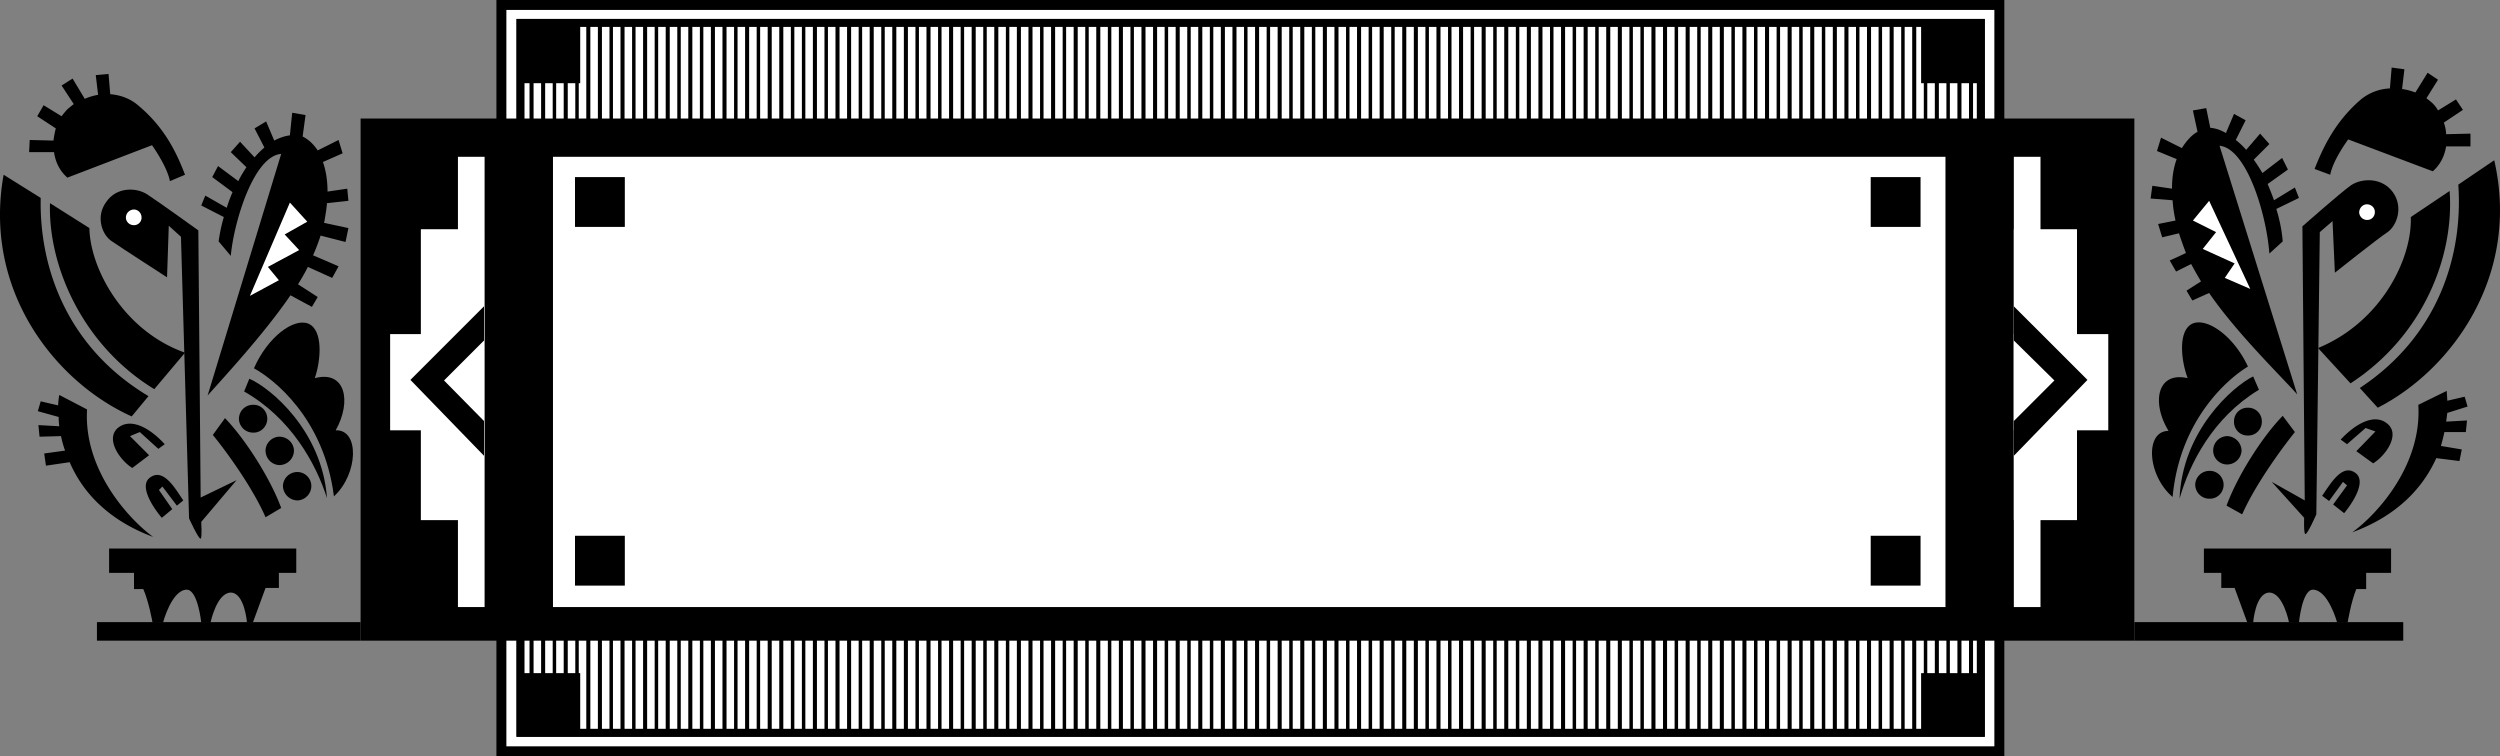
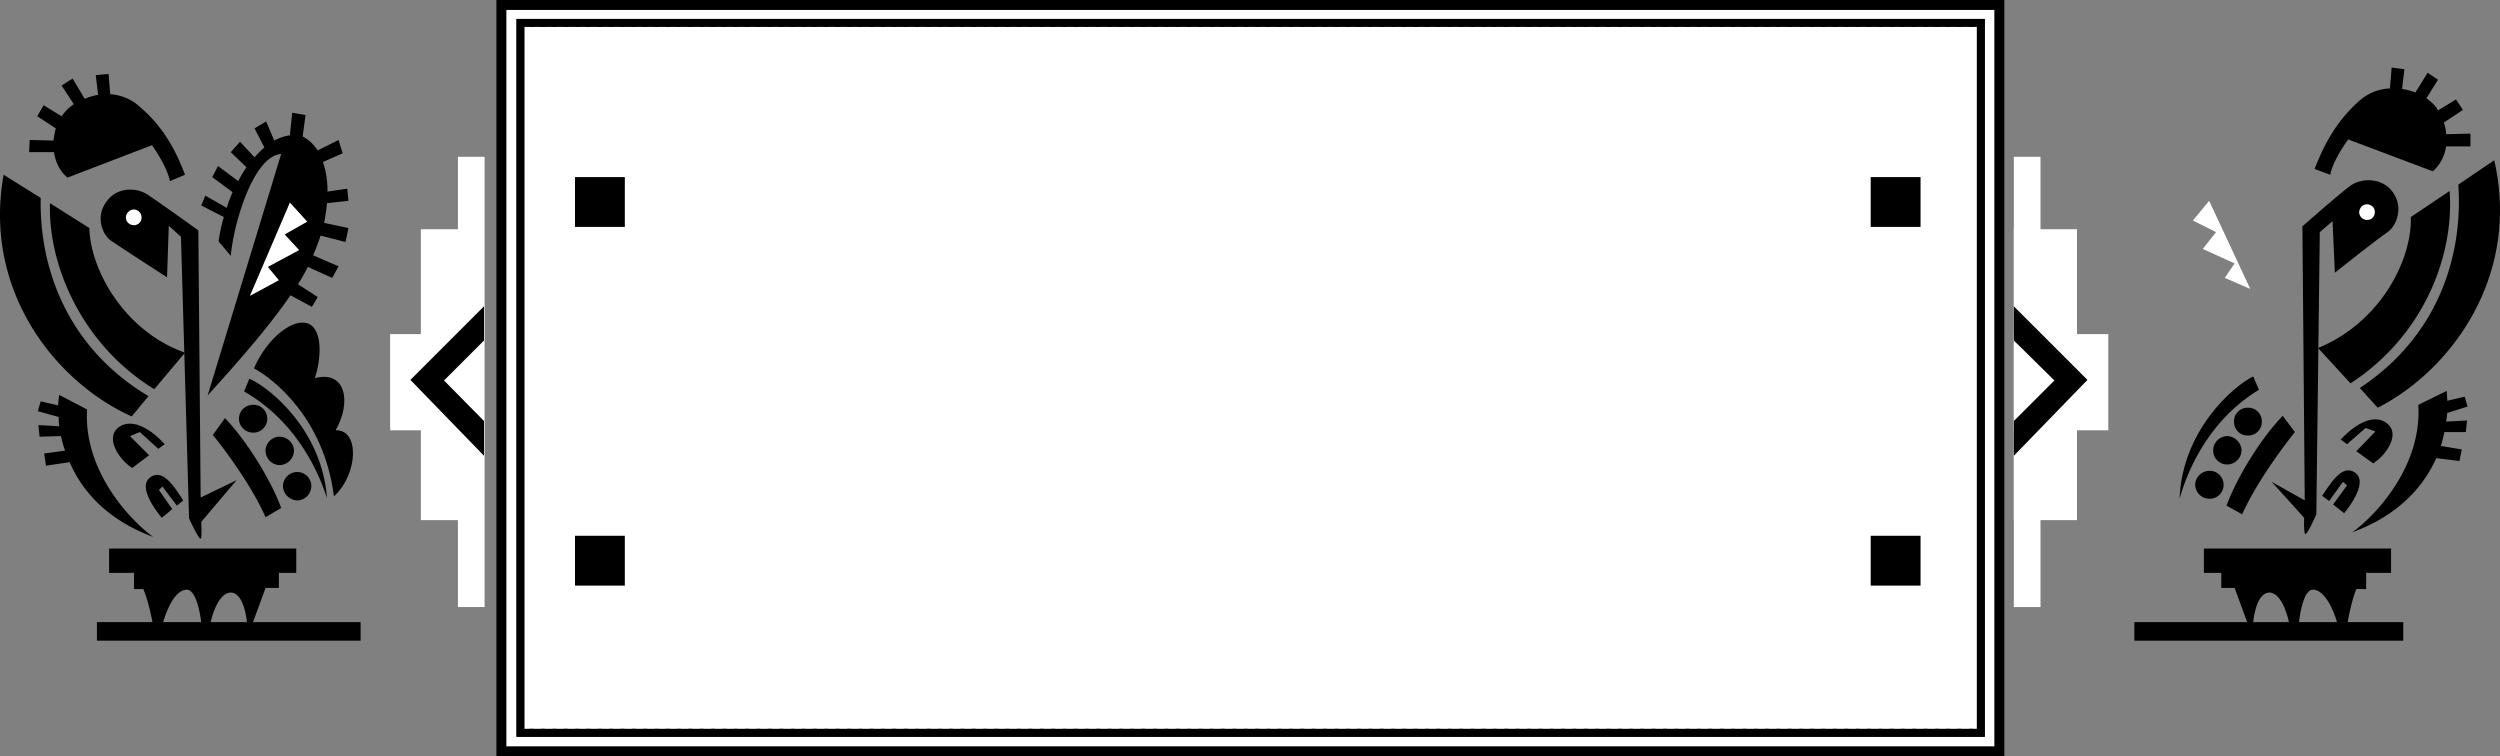
<svg xmlns="http://www.w3.org/2000/svg" width="431.423" height="130.516">
  <rect width="100%" height="100%" fill="#808080" stroke="none" />
  <path fill="#fff" d="M345.025 129.656V.86h-258.5v128.797h258.5" />
  <path fill="none" stroke="#000" stroke-width="1.719" d="M345.025 129.656V.86h-258.5v128.797Zm0 0" />
-   <path d="M341.825 3.957v122.5h-252V3.957h252" />
  <path fill="none" stroke="#000" stroke-width="1.375" d="M341.825 3.957v122.5h-252V3.957Zm0 0" />
  <path fill="none" stroke="#fff" stroke-width="1.299" d="M90.728 3.957v122.5m2-122.5v122.5m2-122.5v122.5m1.898-122.5v122.5m2-122.5v122.5m1.899-122.5v122.5m2-122.5v122.5m2-122.5v122.5m1.902-122.5v122.5m2-122.5v122.5m1.898-122.5v122.5m2-122.5v122.5m1.903-122.398v122.5m2-122.5v122.5m1.898-122.5v122.5m2-122.5v122.5m1.899-122.5v122.5m2-122.5v122.5m2-122.5v122.5m1.902-122.5v122.5m2-122.5v122.5m1.898-122.5v122.5m2-122.602v122.5m2-122.5v122.5m1.903-122.398v122.5m1.898-122.5v122.5m2-122.5v122.5m1.899-122.5v122.5m2-122.5v122.5m2-122.5v122.5m1.902-122.5v122.5m2-122.5v122.5m1.898-122.5v122.5m2-122.5v122.5m2-122.5v122.5m1.903-122.5v122.5m2-122.602v122.5m1.898-122.5v122.5m2-122.398v122.5m1.899-122.5v122.5m2-122.5v122.5m1.902-122.5v122.5m2-122.5v122.5m1.898-122.5v122.5m2-122.5v122.5m2-122.5v122.5m1.903-122.5v122.5m2-122.5v122.5m1.898-122.602v122.5m2-122.5v122.5m1.899-122.398v122.5m2-122.5v122.5m1.902-122.5v122.5m2-122.5v122.5m1.898-122.5v122.5m2-122.5v122.5m2-122.5v122.5m1.903-122.5v122.5m2-122.5v122.5m1.898-122.5v122.5m2-122.5v122.5m1.899-122.5v122.5m2-122.5v122.5m2-122.5v122.5m1.902-122.5v122.5m2-122.5v122.5m1.898-122.5v122.5m2-122.5v122.5m1.903-122.5v122.5m2-122.5v122.5m1.898-122.5v122.5m2-122.5v122.5m2-122.5v122.5m1.899-122.5v122.5m2-122.5v122.5m1.902-122.5v122.5m2-122.5v122.5m1.898-122.5v122.5m2-122.5v122.5m2-122.5v122.5m1.903-122.5v122.5m2-122.5v122.5m1.898-122.5v122.5m2-122.5v122.5m1.899-122.5v122.5m2-122.5v122.5m1.902-122.5v122.5m2-122.5v122.5m1.898-122.5v122.5m2-122.5v122.5m2-122.5v122.5m1.903-122.5v122.5m2-122.5v122.5m1.898-122.5v122.5m2-122.5v122.5m1.899-122.5v122.5m2-122.5v122.5m2-122.5v122.5m1.902-122.5v122.5m1.898-122.5v122.5m2-122.5v122.5m2-122.5v122.5m1.903-122.5v122.5m2-122.5v122.5m1.898-122.5v122.5m2-122.5v122.5m2-122.5v122.5m1.899-122.5v122.5m2-122.5v122.5m1.902-122.5v122.5m2-122.5v122.5m1.898-122.5v122.5m2-122.5v122.5m1.903-122.5v122.5m2-122.5v122.5m1.898-122.5v122.5m2-122.5v122.5m2-122.5v122.5m1.899-122.5v122.5m2-122.5v122.5m1.902-122.5v122.5m2-122.5v122.5m1.898-122.5v122.5m2-122.5v122.5m1.903-122.5v122.5m2-122.5v122.5m1.898-122.5v122.5m2-122.5v122.5m2-122.5v122.5" />
  <path fill="none" stroke="#000" stroke-width="1.375" d="M341.825 3.957v122.5h-252V3.957Zm0 0" />
-   <path d="M100.126 14.36V3.956h-10.3V14.36h10.3m0 112.097v-10.3h-10.3v10.3h10.3m241.699 0v-10.3h-10.3v10.3h10.3m0-112.097V3.956h-10.3V14.36h10.3m26.5 96.199V20.457H62.228v90.102h306.097" />
  <path fill="#fff" d="M79.025 104.758v-77.7h4.601v77.7h-4.601" />
  <path fill="#fff" d="M83.525 89.758v-50.2H72.626v50.2h10.899" />
  <path fill="#fff" d="M83.525 74.258V57.656h-16.2v16.602h16.2m252.203 30.5v-77.7H95.427v77.7h240.3" />
  <path d="m70.825 65.559 12.7-12.7v25.797zm0 0" />
  <path fill="#fff" d="m76.626 65.656 6.899-6.898v13.898zm275.5 39.102v-77.7h-4.601v77.7h4.601" />
  <path fill="#fff" d="M347.525 89.758v-50.2h10.902v50.2h-10.902" />
  <path fill="#fff" d="M347.525 74.258V57.656h16.3v16.602h-16.3" />
  <path d="m360.228 65.559-12.703-12.7v25.797zm0 0" />
  <path fill="#fff" d="m354.525 65.656-7-6.898v13.898zm0 0" />
  <path d="M322.825 39.156V30.56h8.602v8.597h-8.602m0 61.902v-8.602h8.602v8.602h-8.602M99.228 39.156V30.56h8.597v8.597h-8.597m0 61.902v-8.602h8.597v8.602h-8.597m-82.5 6.301v3.199h45.5v-3.2h-45.5" />
  <path d="M24.728 101.656h-1.602V98.86h-4.3v-4.203h32.3v4.203h-3v2.598h-2.3l-2.2 6h-1s-.406-5.156-2.8-5.2c-2.446.044-3.5 5.2-3.5 5.2h-1.598s-.563-5.668-2.5-5.7c-2.614.032-4.102 5.7-4.102 5.7h-1.8s-.63-3.629-1.598-5.8m10-11.599s.172 2.754-.102 2.898c-.363.11-2-3.5-2-3.5L31.228 40.86l-2.102-1.902-.3 8.902s-7.872-5.085-9.5-6.203c-1.68-1.047-2.891-4.234-1-6.797 1.8-2.656 5.238-2.527 7.101-1.3 1.832 1.191 8.8 6.199 8.8 6.199l.4 46.101 6.198-3-6.097 7.2" />
  <path fill="#fff" d="M23.126 38.86a1.3 1.3 0 0 0 1.301-1.301c.012-.785-.594-1.39-1.3-1.403a1.398 1.398 0 0 0-1.4 1.403c.009.707.614 1.312 1.4 1.3m-7.302-13.601c1.047.02 1.895-.828 1.903-1.899-.008-1.015-.856-1.863-1.903-1.902-1.039.04-1.886.887-1.898 1.902.012 1.07.86 1.918 1.898 1.899" />
  <path d="M16.927 16.36c-.805.156-1.578.367-2.3.699l-2.102-3.5-1.899 1.199 2.102 3.2c-.399.32-.77.62-1.102.901-.36.387-.691.793-1 1.2l-3.101-1.903-1.098 1.903 3.2 2.097a17.191 17.191 0 0 0-.4 2.102l-4.1-.102-.102 2.102h4.3c.227 1.664.957 3.215 2.301 4.398l14.602-5.597s2.59 3.578 3.097 6.199l2.602-1.102c-1.484-3.906-3.586-8.203-8-11.898-1.457-1.281-3.2-1.871-4.902-2l-.297-3.5-2.203.2.402 3.401m9.699 50.797 5.301-6.297c-10.652-3.761-16.383-14.554-16.5-21.5l-6.8-4.3c-.34 11.152 5.866 24.71 18 32.097" />
  <path d="m25.626 68.36-2.898 3.5C9.622 65.976-2.983 50.222.626 30.155l6.399 4C6.759 46.402 11.724 60.06 25.626 68.36M12.025 79.758c2.109 4.922 6.375 9.91 14.402 12.898-4.102-2.992-12.031-11.492-11.402-22l-4.797-2.5c-.106.543-.16 1.141-.203 1.801l-3-.7-.5 1.7 3.601 1c-.015.527.035 1.035.102 1.602l-3.602-.2.2 2 3.699-.101c.18.832.394 1.648.703 2.5l-3.602.5.301 2.101 4.098-.601m13.703-1.199-2.903 2.199c-2.187-1.379-4.671-5.008-2.5-6.899 2.157-1.8 5.407-.144 8.102 2.797l-1.102.801-3.199-2.898-1.699.699 3.3 3.3m4.798 8.7 1.101-.899c-1.437-2.14-3.472-5.718-5.8-3.902-2.004 1.57 1.05 5.707 2.101 6.902l1.8-1.5-2.3-3.3.598-.602 2.5 3.3m6.203-12.198 2.097-2.903c3.586 3.723 7.852 10.47 9.7 15.5l-2.7 1.602c-2.14-4.91-6.406-10.899-9.097-14.2m7-.402c1.297.024 2.386-1.062 2.398-2.398-.011-1.352-1.101-2.441-2.398-2.399-1.387-.043-2.473 1.047-2.5 2.399a2.442 2.442 0 0 0 2.5 2.398m4.5 5.602a2.525 2.525 0 0 0 2.5-2.5c-.028-1.297-1.117-2.383-2.5-2.399-1.301.016-2.39 1.102-2.403 2.399.012 1.39 1.102 2.476 2.403 2.5m3.097 6.102a2.505 2.505 0 0 0 2.403-2.5c-.004-1.317-1.094-2.407-2.403-2.403a2.483 2.483 0 0 0-2.5 2.402 2.565 2.565 0 0 0 2.5 2.5" />
  <path d="m42.126 67.559.899-2.2c3.586 1.543 12.566 8.926 13.402 20.598-1.918-6.004-6.25-13.836-14.3-18.398" />
  <path d="M43.825 63.559c3.235 1.75 12.082 8.5 13.801 22.097 4.203-3.855 4.457-11.558.301-11.398 2.82-5 1.672-10.41-3.602-9 1.075-3.133 1.454-8.29-1.097-9.399-2.54-1.054-7.063 2.32-9.403 7.7" />
  <path d="M56.427 35.059c-.09 1.058-.27 2.207-.5 3.398l4.2.902-.5 2.399-4.302-1.102a35.234 35.234 0 0 1-1.3 3.403l4.402 1.898-1.102 2-4.199-1.898c-.426.87-1.058 1.976-1.699 3l3.398 2.199-1 1.7-3.699-2c-4.726 6.913-11.86 14.523-14.3 17.3l12.699-41.7c-4.715.36-8.153 11.63-8.7 17.598l-2.097-2.5c.207-1.507.515-2.91.898-4.199l-3.898-2 .699-1.7 3.7 2.102c.296-.968.652-1.882 1-2.703l-3.5-2.597 1-1.903 3.5 2.602c.425-.875.905-1.652 1.398-2.399l-2.7-2.601 1.602-1.8 2.5 2.698a14.843 14.843 0 0 1 1.7-1.699l-1.7-3.3 2-1.2 1.398 3.3c.922-.48 1.848-.8 2.7-.898l.402-3.902 2.3.402-.5 3.7c1.028.508 1.903 1.343 2.598 2.398l3.602-1.8.7 2.3-3.4 1.5c.512 1.438.79 3.164.798 5.102l3.402-.5.2 2.097-3.7.403" />
  <path fill="#fff" d="m50.025 34.957 3 3.3-3.899 2.2 2.5 2.7-5.398 2.902 1.898 2.3-5 2.7 6.899-16.102" />
  <path d="M414.728 107.36v3.199h-46.403v-3.2h46.403" />
  <path d="M406.626 101.656h1.7V98.86h4.3v-4.203h-32.3v4.203h3v2.598h2.3l2.2 6h1s.374-5.156 2.8-5.2c2.41.044 3.399 5.2 3.399 5.2h1.703s.527-5.668 2.398-5.7c2.68.032 4.2 5.7 4.2 5.7h1.8s.594-3.629 1.5-5.8m-9-12.298s-.101 2.726.2 2.796c.34.172 1.902-3.398 1.902-3.398l.597-48.7 2.2-1.902.402 8.903s7.426-5.918 9.098-7c1.605-1.133 2.765-4.332.902-6.903-1.906-2.593-5.344-2.414-7.2-1.199-1.796 1.262-8.402 7.102-8.402 7.102l.403 47.3-5.703-3.203 5.601 6.203" />
  <path fill="#fff" d="M408.525 37.957a1.36 1.36 0 0 1-1.399-1.3c.008-.766.602-1.38 1.301-1.4.793-.003 1.406.595 1.398 1.302.032.785-.566 1.398-1.3 1.398m7.101-13.699c-1.082-.031-1.93-.879-1.898-1.899-.031-1.07.816-1.914 1.898-1.902 1.008-.012 1.856.832 1.899 1.902-.043 1.02-.891 1.868-1.899 1.899" />
  <path d="M414.525 15.36c.773.101 1.543.316 2.3.597l2.102-3.398 1.8 1.199-2 3.2c.36.273.735.57 1.098.901.329.336.66.747.903 1.2l3.097-1.903 1.2 1.801-3.297 2.2c.238.64.379 1.335.398 2l4.2-.098v2.199h-4.2c-.258 1.613-.988 3.164-2.3 4.3l-14.598-5.5s-2.625 3.528-3.102 6.098l-2.699-1c1.55-3.957 3.652-8.254 8-12a8.484 8.484 0 0 1 5-1.898l.3-3.602 2.2.301-.402 3.402m-8.899 50.797-5.601-6.097c11.05-4.555 16.273-15.602 16-22.602l6.703-4.5c.812 11.067-4.371 24.902-17.102 33.2" />
  <path d="m407.228 66.957 3.097 3.402c12.805-6.527 24.66-22.859 20.102-42.703l-6.2 4.203c.848 12.282-3.472 26.157-17 35.098m13.2 12.102c-2.184 4.855-6.453 9.843-14.5 12.8 4.125-2.96 12.05-11.46 11.398-22l4.903-2.402c.027.477.078 1.074.097 1.7l3-.7.5 1.7-3.5 1.1c-.062.462-.113.974-.199 1.5l3.602-.198-.203 2h-3.7c-.156.77-.37 1.582-.597 2.398l3.597.602-.398 2-4-.5m-13.801-1.199 2.899 2.097c2.21-1.34 4.695-4.969 2.5-6.8-2.133-1.864-5.38-.208-8.098 2.702l1.098.797 3.203-2.797 1.699.598-3.3 3.402m-4.7 8.598-1.2-.898c1.462-2.106 3.493-5.684 5.798-3.903 2.03 1.61-1.028 5.746-2 6.903l-1.899-1.5 2.399-3.301-.7-.602-2.398 3.301m-5.902-11.898-2.098-2.801c-3.582 3.676-7.848 10.422-9.7 15.5l2.7 1.5c2.145-4.856 6.41-10.844 9.098-14.2m-8.098.598a2.324 2.324 0 0 1-2.402-2.398 2.326 2.326 0 0 1 2.402-2.399 2.35 2.35 0 0 1 2.398 2.399c.02 1.344-1.066 2.434-2.398 2.398m-3.602 5c-1.32 0-2.406-1.09-2.398-2.398a2.475 2.475 0 0 1 2.398-2.5 2.568 2.568 0 0 1 2.5 2.5 2.501 2.501 0 0 1-2.5 2.398m-3 5.903c-1.375.035-2.464-1.055-2.5-2.403a2.452 2.452 0 0 1 2.5-2.398c1.309-.027 2.399 1.062 2.403 2.398-.004 1.348-1.094 2.438-2.403 2.403" />
  <path d="m389.825 67.258-1-2.3c-3.52 1.737-12.257 9.405-12.699 21.1 1.703-6.066 5.781-14.03 13.7-18.8" />
-   <path d="M387.927 63.258c-3.117 1.863-11.746 8.89-13 22.5-4.355-3.684-4.855-11.375-.7-11.399-2.972-4.855-2-10.3 3.298-9.101-1.153-3.055-1.7-8.195.8-9.399 2.52-1.125 7.145 2.106 9.602 7.399m-13-28.699c.059 1.129.238 2.277.5 3.5l-3 .597.7 2.301 2.898-.7a65 65 0 0 0 1.203 3.4l-2.801 1.3 1.098 1.902 2.601-1.3a67.382 67.382 0 0 0 1.7 3l-2.5 1.597 1 1.703 2.902-1.3c4.695 6.883 12.75 14.703 15.199 17.5l-13.402-42.903c4.648.426 8.086 11.696 8.601 18.602l2.301-2.102c-.188-2.32-.688-4.246-1.102-5.597l3.903-1.903-.703-1.797-3.598 2.2a53.267 53.267 0 0 0-1.102-2.801l3.5-2.5-1-2-3.398 2.601c-.496-.812-.977-1.59-1.5-2.3l2.7-2.7-1.602-1.8-2.399 2.8c-.601-.671-1.199-1.25-1.8-1.703l1.699-3.398-2-1.102-1.399 3.301c-.89-.52-1.812-.836-2.699-.898l-.7-3.403-2.3.403.8 3.699c-1 .48-2.034 1.715-2.702 2.8l-3.598-1.8-.7 2.3 3.4 1.4c-.548 1.507-.821 3.234-.802 5.1l-3.398-.5-.3 2.2 3.8.3" />
  <path fill="#fff" d="m381.228 34.656-2.801 3.403 4 2-2.3 2.898 5.5 2.5-1.7 2.5 4.398 1.902-7.097-15.203" />
</svg>